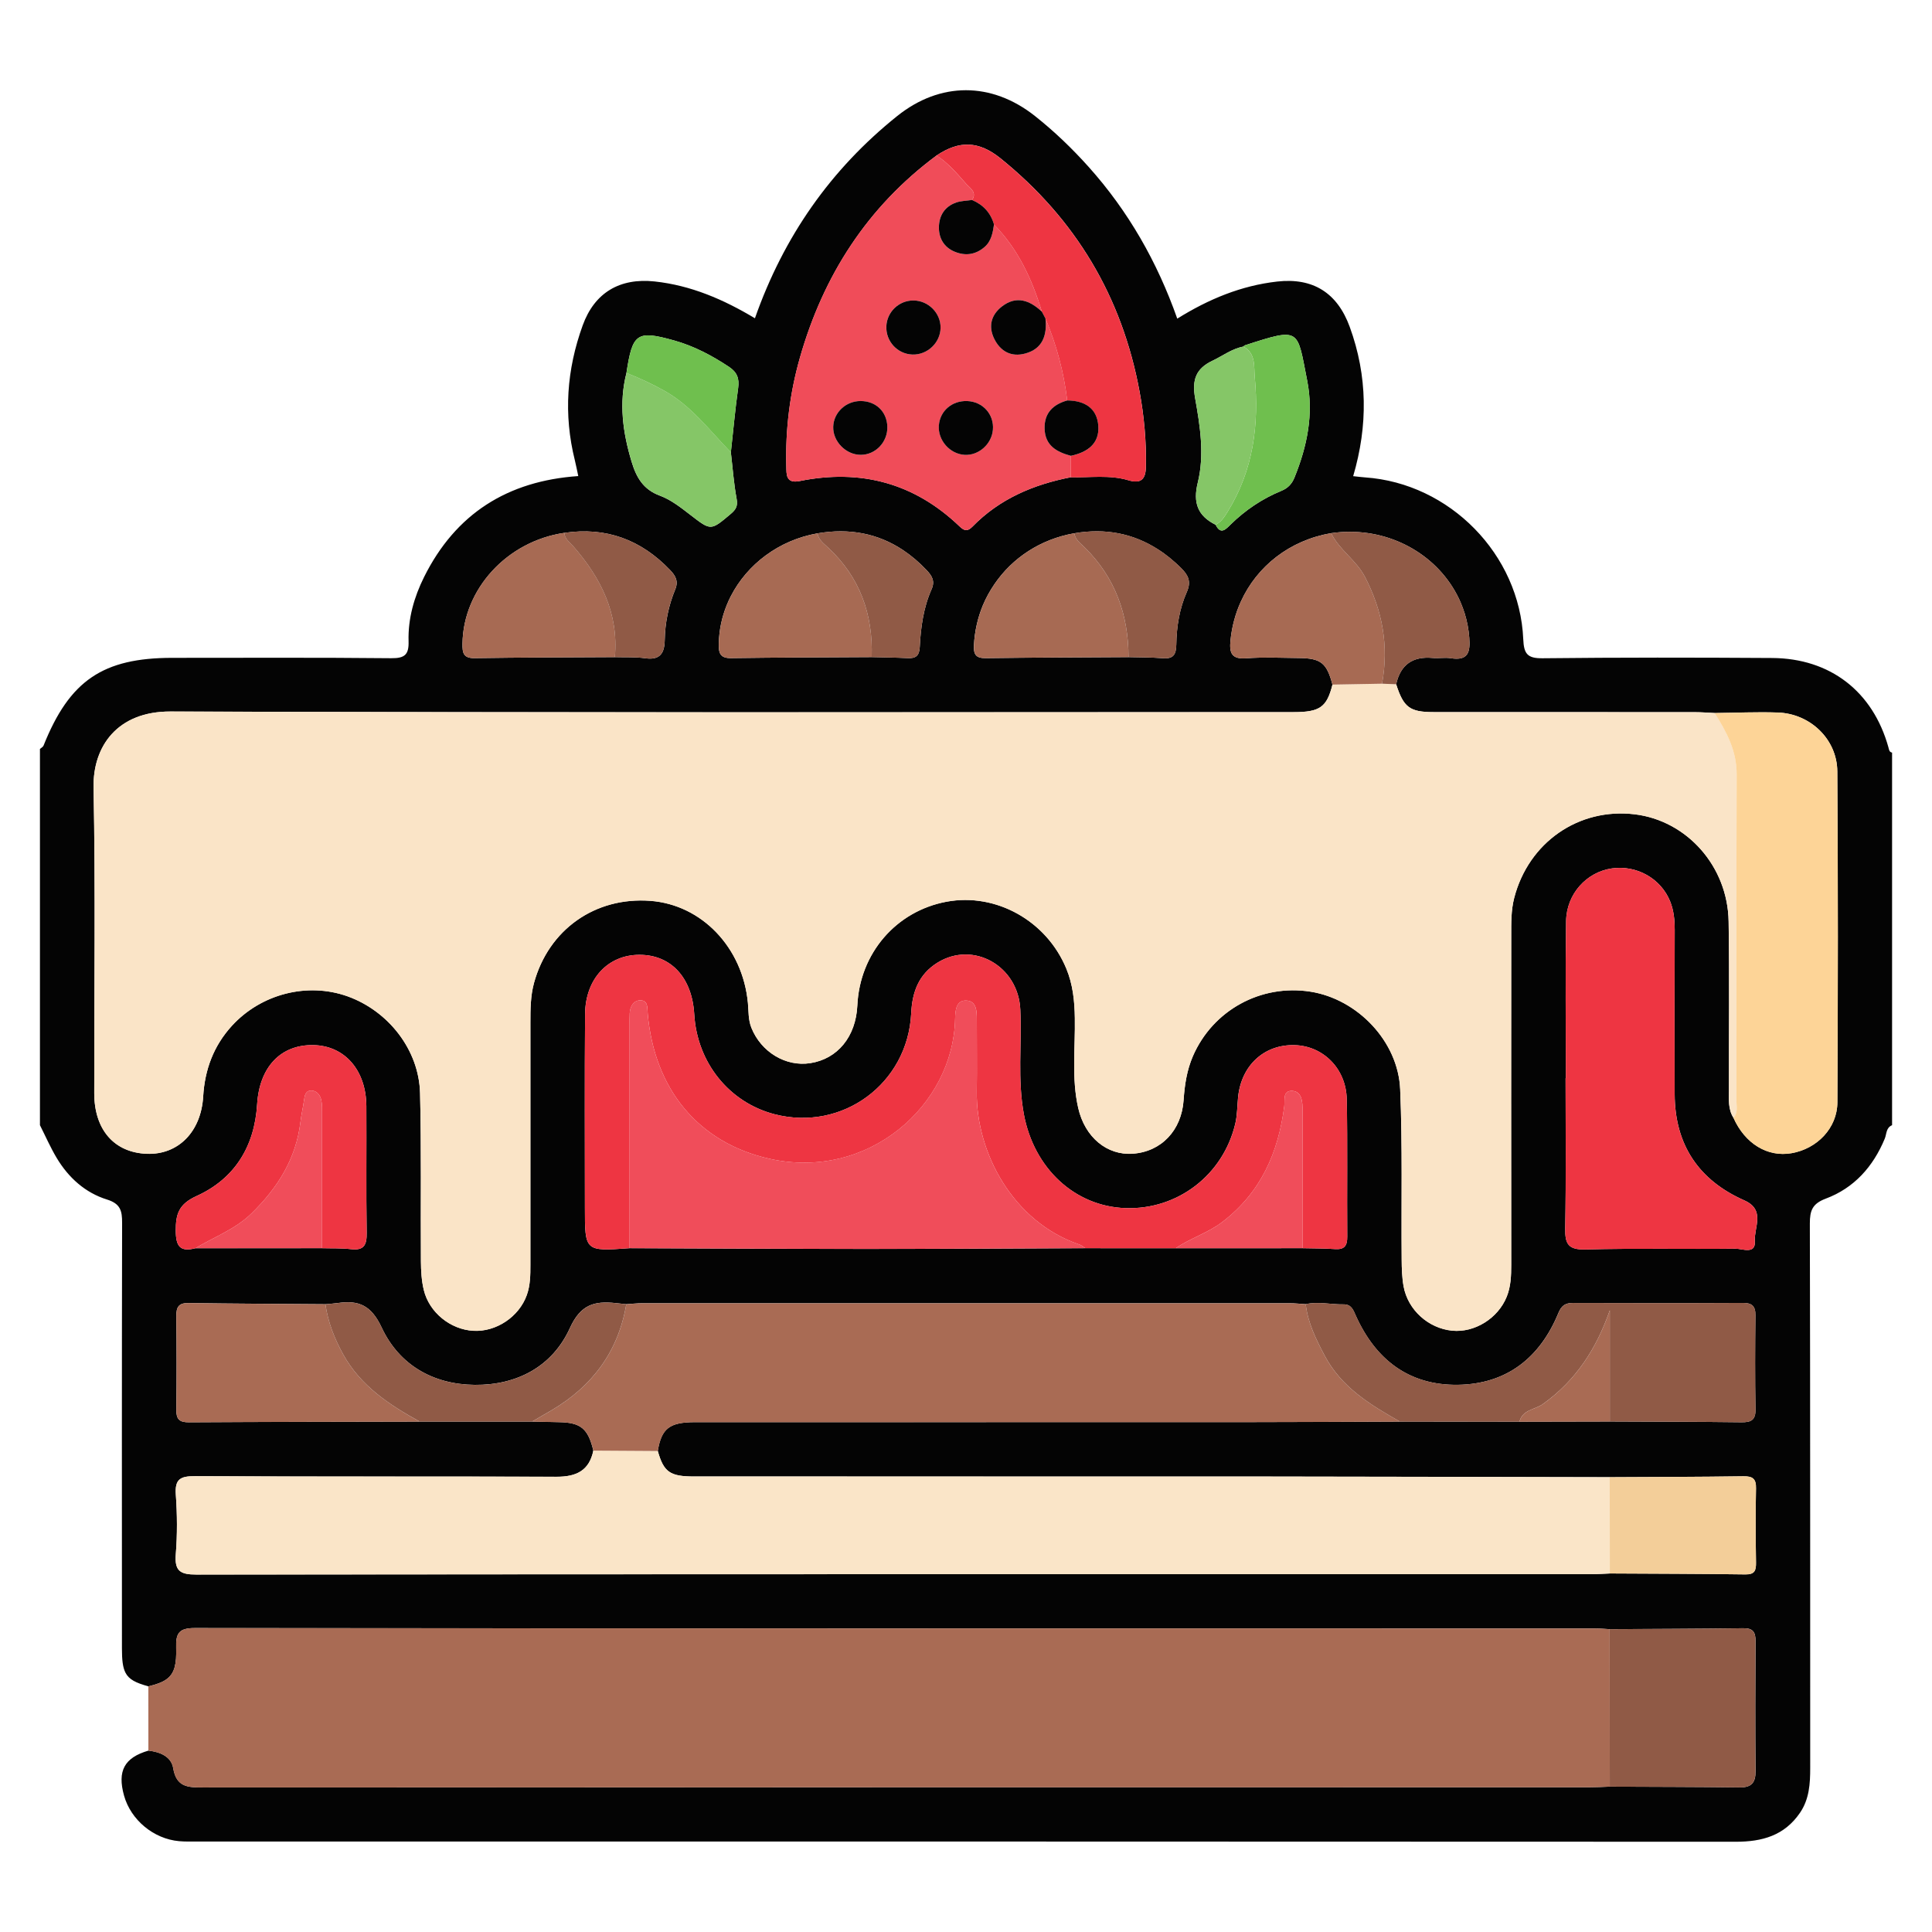
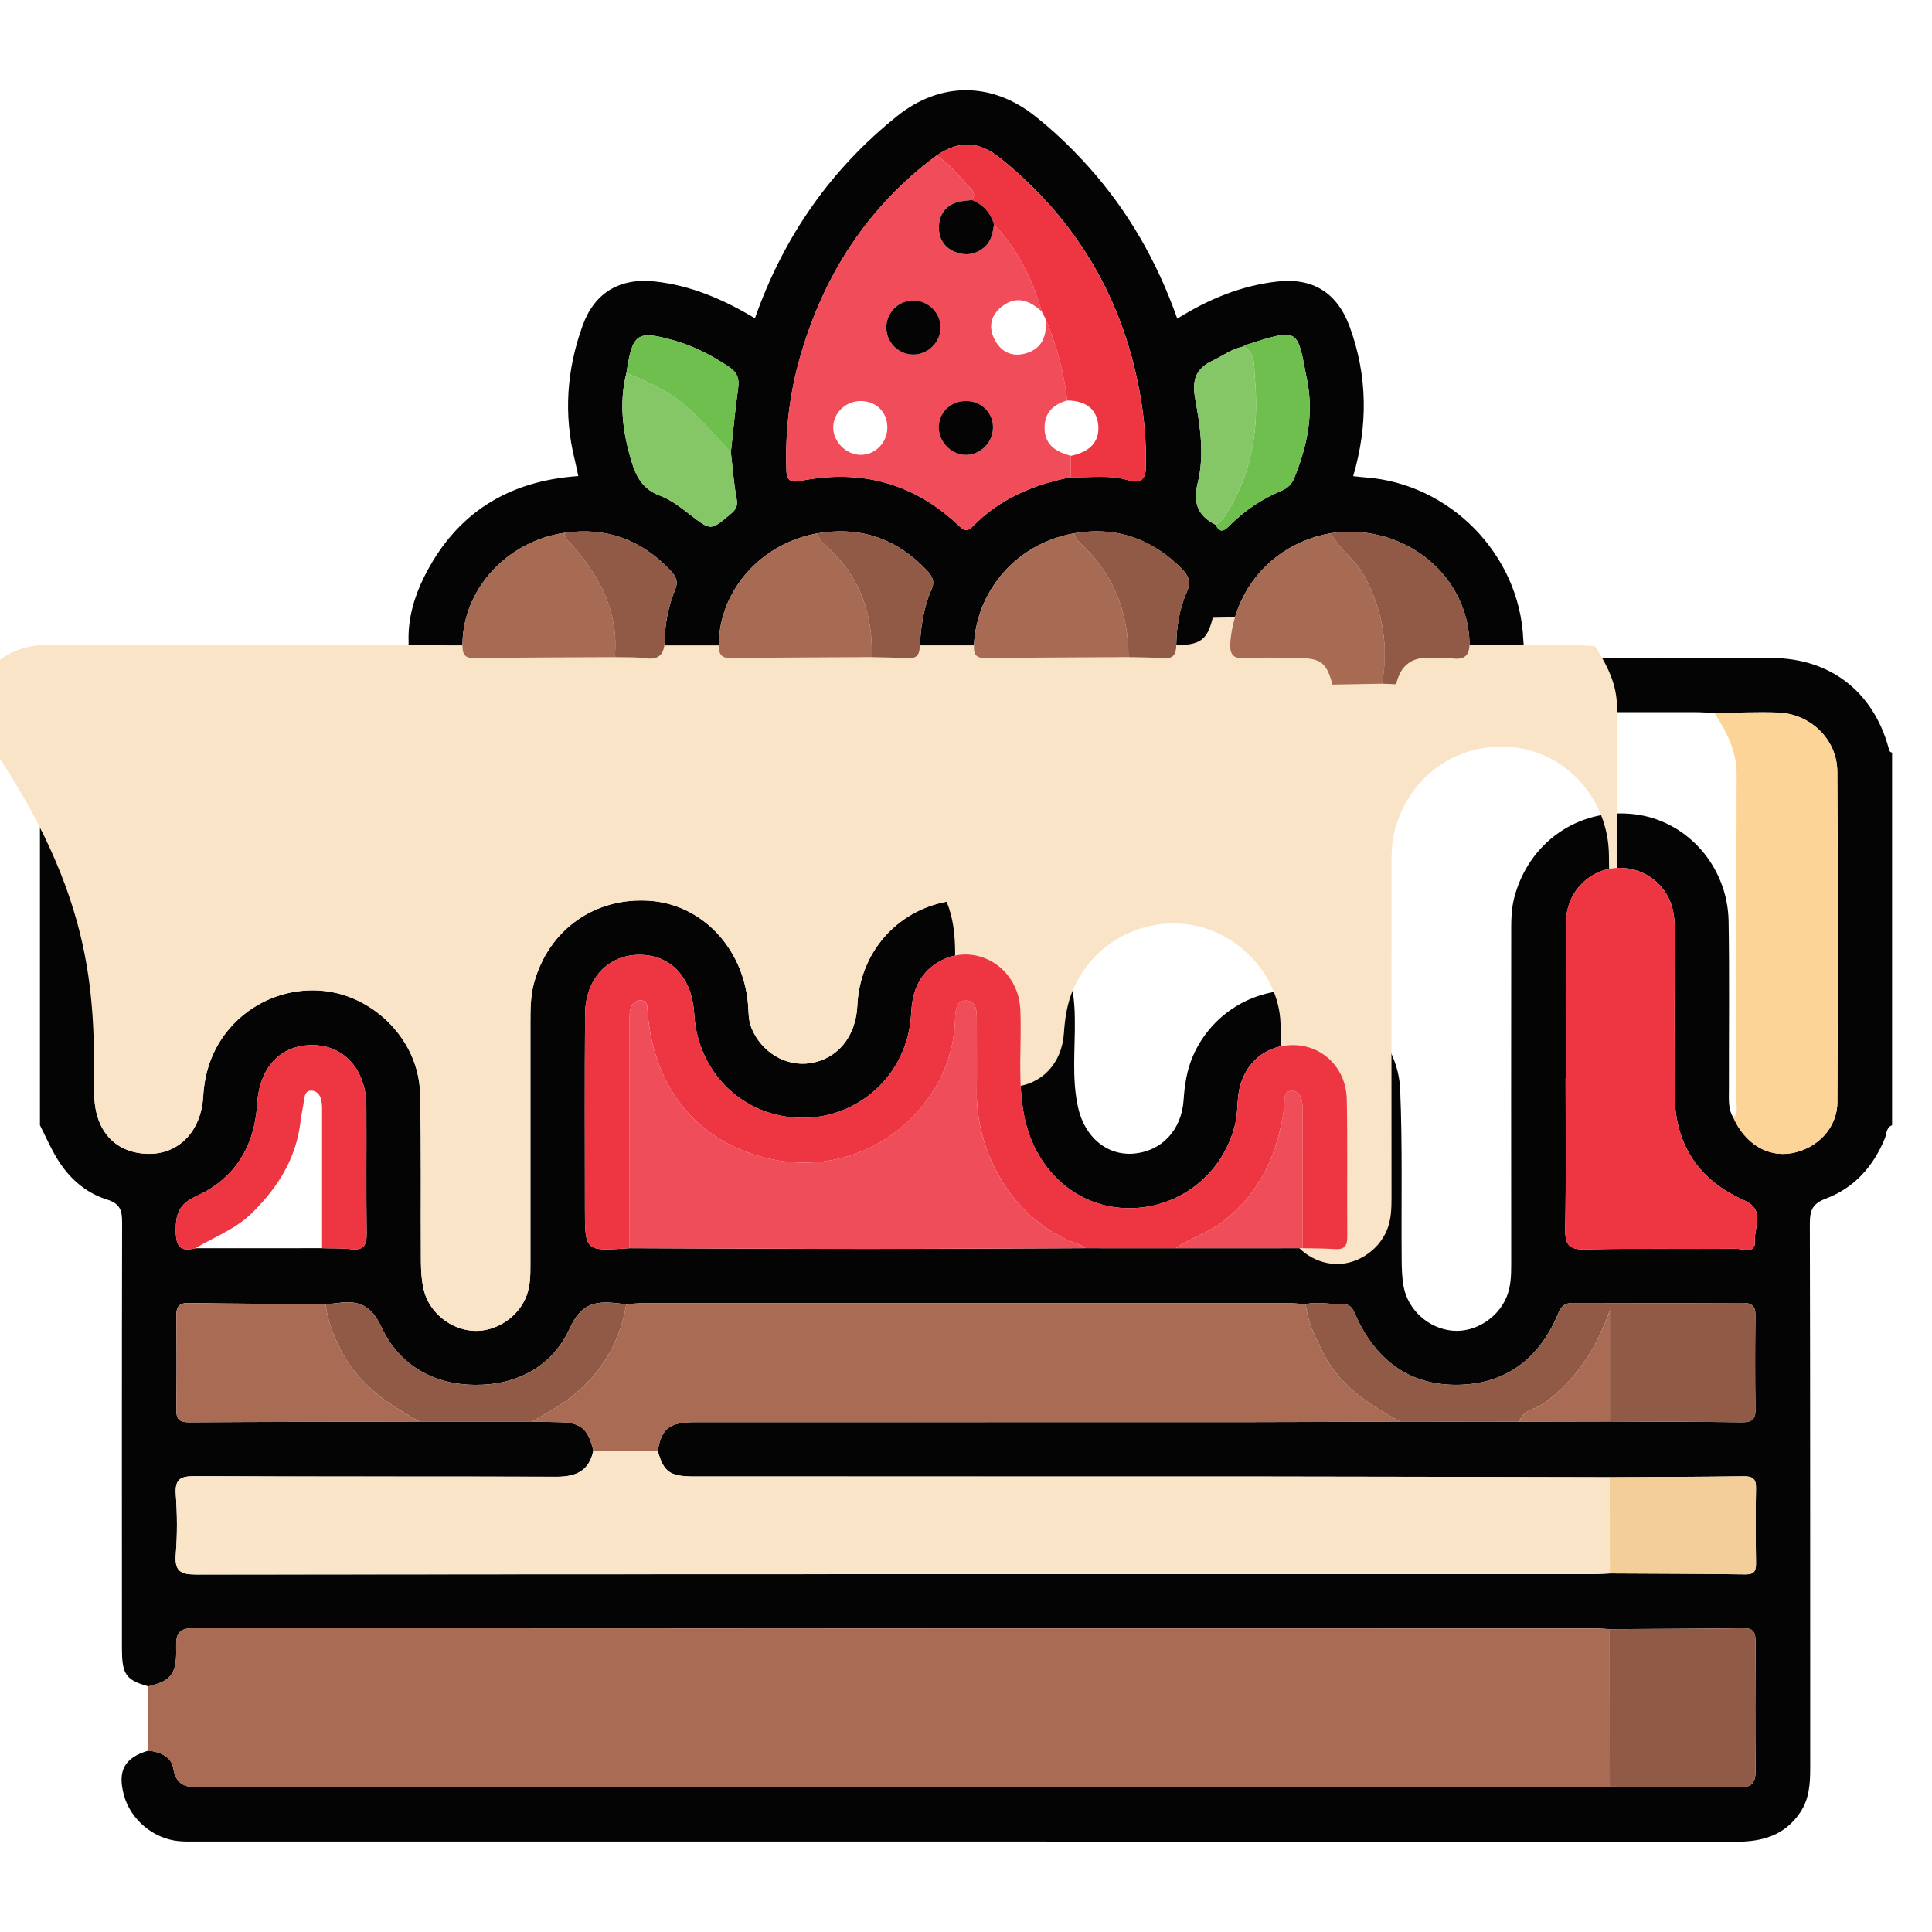
<svg xmlns="http://www.w3.org/2000/svg" version="1.1" id="Layer_1" x="0px" y="0px" width="80px" height="80px" viewBox="0 0 80 80" enable-background="new 0 0 80 80" xml:space="preserve">
  <g>
-     <path fill="none" d="M5.195,69.264c0.146,0.282,0.428,0.42,0.948,0.564l0,0C5.623,69.684,5.341,69.546,5.195,69.264z" />
    <path fill="none" d="M37.389,22.777c0.171,0.114,0.338,0.24,0.501,0.378C37.728,23.017,37.561,22.891,37.389,22.777z" />
    <path fill="none" d="M51.102,25.69c0.071-0.267,0.163-0.524,0.275-0.77C51.265,25.166,51.173,25.423,51.102,25.69z" />
    <path fill="none" d="M33.849,22.086c1.334-0.228,2.513,0.008,3.541,0.691C36.361,22.094,35.183,21.858,33.849,22.086   c-1.598,0.28-2.909,1.28-3.586,2.601C30.94,23.366,32.25,22.366,33.849,22.086z" />
    <path fill="none" d="M29.856,25.832c0.056-0.267,0.135-0.527,0.237-0.777C29.992,25.305,29.912,25.565,29.856,25.832z" />
    <path fill="none" d="M48.194,22.913c0.165,0.12,0.327,0.251,0.484,0.393C48.521,23.164,48.359,23.033,48.194,22.913z" />
    <path fill="none" d="M44.484,22.081c-1.399,0.244-2.562,1.021-3.3,2.1C41.923,23.102,43.085,22.326,44.484,22.081   c1.298-0.222,2.445,0.012,3.46,0.661C46.93,22.093,45.782,21.859,44.484,22.081z" />
    <path fill="none" d="M55.12,22.078c2.078-0.303,4.012,0.64,5.016,2.216C59.132,22.717,57.198,21.775,55.12,22.078   c-1.715,0.293-3.075,1.366-3.743,2.842C52.045,23.444,53.405,22.371,55.12,22.078z" />
    <path fill="none" d="M60.479,24.942c0.064,0.151,0.121,0.306,0.171,0.464C60.601,25.248,60.544,25.093,60.479,24.942z" />
    <path fill="#040404" d="M4.434,49.671c0.562,0.176,0.623,0.476,0.622,0.967c-0.013,5.875-0.009,11.751-0.007,17.627   c0,0.469,0.033,0.777,0.147,0.999c0.146,0.282,0.428,0.42,0.948,0.564c0.644-0.152,0.962-0.34,1.088-0.794   c0.057-0.207,0.074-0.468,0.063-0.807c-0.018-0.589,0.108-0.813,0.766-0.813c19.332,0.019,38.664,0.016,57.996,0.017   c0.199,0,0.398,0.02,0.597,0.029c1.845-0.011,3.688-0.015,5.531-0.039c0.401-0.006,0.511,0.161,0.508,0.533   c-0.012,1.794-0.014,3.589,0,5.384c0.004,0.469-0.16,0.68-0.652,0.674c-1.793-0.023-3.587-0.022-5.382-0.031   c-0.273,0.009-0.548,0.024-0.822,0.024c-19.143,0.001-38.285-0.001-57.427,0.009c-0.618,0-1.105-0.004-1.237-0.796   c-0.08-0.484-0.546-0.676-1.026-0.729c-1,0.292-1.296,0.841-1.01,1.866c0.282,1.006,1.225,1.791,2.28,1.884   c0.248,0.022,0.499,0.015,0.748,0.015c21.237,0,42.474-0.003,63.711,0.009c1.095,0.001,2.015-0.257,2.658-1.2   c0.386-0.566,0.423-1.206,0.423-1.861c-0.004-7.512,0.004-15.024-0.015-22.536c-0.001-0.54,0.103-0.824,0.659-1.033   c1.175-0.44,1.963-1.325,2.444-2.486c0.079-0.193,0.049-0.454,0.302-0.555c0-5.143,0-10.286,0-15.428   c-0.121-0.024-0.124-0.118-0.151-0.217c-0.642-2.311-2.406-3.686-4.817-3.701c-3.169-0.02-6.339-0.024-9.508,0.011   c-0.63,0.007-0.77-0.188-0.796-0.785c-0.149-3.519-3.048-6.461-6.55-6.704c-0.148-0.011-0.295-0.03-0.493-0.051   c0.615-2.09,0.6-4.146-0.143-6.183c-0.514-1.41-1.524-2.043-3.002-1.876c-1.488,0.168-2.834,0.724-4.139,1.536   c-0.829-2.349-2.026-4.45-3.673-6.287c-0.685-0.764-1.422-1.472-2.226-2.108c-1.795-1.418-3.919-1.419-5.697,0.005   c-2.754,2.207-4.701,4.988-5.892,8.375c-1.3-0.78-2.652-1.364-4.158-1.525c-1.441-0.153-2.484,0.466-2.973,1.817   c-0.664,1.829-0.799,3.691-0.326,5.587c0.053,0.212,0.092,0.427,0.142,0.655c-2.933,0.202-5.079,1.561-6.383,4.176   c-0.414,0.832-0.671,1.726-0.644,2.664c0.016,0.552-0.154,0.708-0.719,0.702c-3.019-0.031-6.039-0.015-9.059-0.015   c-2.883,0-4.261,0.94-5.337,3.633c-0.023,0.058-0.098,0.093-0.149,0.14c0,5.193,0,10.385,0,15.578   c0.229,0.453,0.434,0.923,0.694,1.358C2.837,48.766,3.532,49.392,4.434,49.671z M72.713,64.701   c0.004,0.327-0.049,0.498-0.441,0.492c-1.87-0.027-3.74-0.028-5.612-0.039c-0.248,0.01-0.497,0.028-0.745,0.028   C46.652,65.184,27.392,65.18,8.13,65.198c-0.671,0.001-0.906-0.148-0.851-0.843c0.066-0.818,0.06-1.649,0.001-2.468   c-0.045-0.646,0.194-0.765,0.795-0.762c4.99,0.026,9.979,0.006,14.97,0.024c0.811,0.003,1.354-0.248,1.524-1.085   c-0.22-0.913-0.521-1.161-1.425-1.176c-0.372-0.007-0.744-0.016-1.115-0.024c-1.551,0.001-3.102,0.001-4.652,0.001   c-3.186,0.008-6.372,0.01-9.558,0.029c-0.386,0.002-0.523-0.124-0.518-0.515c0.017-1.293,0.014-2.589,0-3.882   c-0.003-0.366,0.091-0.547,0.5-0.541c1.891,0.027,3.781,0.034,5.672,0.049c0.172-0.017,0.346-0.025,0.518-0.05   c0.865-0.126,1.384,0.097,1.812,1.013c0.725,1.55,2.13,2.361,3.857,2.376c1.754,0.016,3.216-0.763,3.939-2.354   c0.445-0.98,1.021-1.125,1.889-1.033c0.148,0.015,0.296,0.03,0.443,0.047c0.224-0.015,0.447-0.04,0.67-0.04   c8.931-0.002,17.862-0.002,26.793,0c0.224,0,0.446,0.024,0.67,0.039c0.522-0.119,1.042,0.017,1.563,0.008   c0.33-0.005,0.406,0.227,0.508,0.454c0.819,1.83,2.202,2.905,4.232,2.877c2.024-0.029,3.401-1.121,4.164-2.976   c0.129-0.313,0.293-0.414,0.606-0.413c2.342,0.007,4.684,0.01,7.026-0.002c0.381-0.002,0.53,0.128,0.525,0.518   c-0.015,1.296-0.021,2.592,0.003,3.887c0.008,0.446-0.183,0.542-0.58,0.537c-1.818-0.023-3.637-0.023-5.455-0.032   c-1.246,0.003-2.493,0.005-3.74,0.008c-1.65-0.001-3.299-0.003-4.948-0.004c-2.194,0.008-4.39,0.021-6.585,0.022   c-7.532,0.002-15.065,0-22.598,0.001c-1.065,0-1.394,0.258-1.549,1.192c0.247,0.876,0.5,1.058,1.517,1.058   c7.899,0.002,15.799-0.002,23.698,0.002c4.734,0.003,9.468,0.019,14.202,0.027c1.846-0.01,3.692-0.012,5.538-0.038   c0.381-0.005,0.53,0.1,0.521,0.501C72.692,62.655,72.698,63.679,72.713,64.701z M15.183,51.043c0.008,0.5-0.101,0.747-0.652,0.682   c-0.394-0.046-0.796-0.029-1.194-0.04c-1.749,0-3.498,0.001-5.246,0.002c-0.625,0.162-0.808-0.072-0.812-0.712   c-0.006-0.711,0.125-1.117,0.868-1.454c1.573-0.715,2.394-2.054,2.5-3.793c0.095-1.546,0.978-2.483,2.34-2.452   c1.291,0.028,2.174,1.041,2.183,2.527C15.18,47.549,15.156,49.297,15.183,51.043z M42.396,46.139   c0.42,2.251,2.117,3.818,4.214,3.887c2.152,0.069,4.034-1.368,4.539-3.493c0.086-0.36,0.08-0.741,0.118-1.113   c0.138-1.31,1.082-2.176,2.337-2.143c1.182,0.029,2.134,0.968,2.161,2.236c0.038,1.896,0.006,3.794,0.021,5.691   c0.003,0.383-0.115,0.546-0.512,0.518c-0.447-0.031-0.897-0.026-1.345-0.037c-1.749,0-3.497,0.001-5.246,0.002   c-1.247-0.001-2.494-0.002-3.741-0.002c-3.033,0.012-6.067,0.031-9.1,0.031c-3.257-0.001-6.515-0.02-9.772-0.031   c-1.851,0.133-1.851,0.133-1.85-1.679c0-2.671-0.014-5.342,0.007-8.012c0.012-1.468,0.95-2.458,2.253-2.457   c1.309,0.001,2.177,0.943,2.267,2.46c0.118,2.002,1.442,3.651,3.322,4.14c2.807,0.728,5.521-1.261,5.662-4.182   c0.042-0.889,0.316-1.612,1.083-2.09c1.488-0.925,3.354,0.133,3.435,1.942C42.313,43.25,42.128,44.701,42.396,46.139z    M72.665,51.389c0.038,0.57-0.52,0.313-0.804,0.316c-2.068,0.024-4.139-0.022-6.207,0.032c-0.724,0.019-0.853-0.231-0.841-0.882   c0.037-2.068,0.015-4.138,0.015-6.208c0.003,0,0.007,0,0.011,0c0-2.168-0.024-4.338,0.01-6.506c0.019-1.133,0.85-2.031,1.895-2.182   c1.028-0.147,2.031,0.416,2.415,1.369c0.149,0.374,0.188,0.768,0.188,1.172c-0.008,2.269-0.009,4.538-0.002,6.807   c0.007,2.088,0.987,3.559,2.884,4.398C73.116,50.099,72.627,50.826,72.665,51.389z M50.206,14.937   c0.424-0.201,0.805-0.498,1.281-0.586c0.019-0.017,0.034-0.043,0.055-0.05c2.333-0.757,2.161-0.681,2.585,1.456   c0.275,1.388,0,2.718-0.523,4.011c-0.108,0.269-0.273,0.446-0.55,0.559c-0.791,0.325-1.489,0.796-2.101,1.396   c-0.205,0.203-0.407,0.428-0.617,0.006c-0.745-0.37-0.943-0.913-0.739-1.743c0.285-1.154,0.097-2.343-0.108-3.49   C49.352,15.732,49.514,15.265,50.206,14.937z M48.194,22.913c0.165,0.12,0.327,0.251,0.484,0.393   c0.08,0.071,0.158,0.146,0.234,0.222c0.293,0.291,0.421,0.558,0.231,0.984c-0.305,0.688-0.425,1.435-0.436,2.186   c-0.007,0.415-0.129,0.592-0.561,0.557c-0.472-0.038-0.945-0.032-1.419-0.045c-1.971,0.012-3.942,0.016-5.913,0.042   c-0.409,0.005-0.505-0.156-0.486-0.537c0.031-0.582,0.158-1.138,0.37-1.649c0.13-0.313,0.295-0.608,0.484-0.884   c0.738-1.079,1.9-1.855,3.3-2.1c1.298-0.222,2.445,0.012,3.46,0.661C48.028,22.796,48.111,22.853,48.194,22.913z M33.123,14.811   c0.97-3.406,2.793-6.246,5.661-8.374c0.935-0.626,1.742-0.611,2.653,0.125c3.102,2.507,5.027,5.725,5.75,9.65   c0.189,1.027,0.284,2.067,0.263,3.116c-0.01,0.514-0.199,0.714-0.731,0.556c-0.777-0.231-1.582-0.103-2.376-0.123   c-1.548,0.301-2.952,0.894-4.072,2.042c-0.212,0.217-0.343,0.181-0.545-0.014c-1.87-1.79-4.09-2.379-6.608-1.871   c-0.585,0.119-0.549-0.28-0.558-0.605C32.52,17.786,32.705,16.278,33.123,14.811z M33.849,22.085   c1.334-0.228,2.513,0.009,3.541,0.691c0.171,0.114,0.338,0.24,0.501,0.378s0.322,0.289,0.477,0.453   c0.218,0.23,0.359,0.449,0.207,0.792c-0.337,0.758-0.449,1.574-0.49,2.393c-0.019,0.365-0.166,0.476-0.502,0.459   c-0.495-0.025-0.992-0.029-1.488-0.042c-1.941,0.012-3.882,0.014-5.822,0.042c-0.465,0.007-0.517-0.216-0.51-0.6   c0.006-0.278,0.038-0.553,0.093-0.819s0.135-0.527,0.237-0.777c0.05-0.125,0.107-0.248,0.169-0.368   C30.94,23.366,32.25,22.366,33.849,22.085z M25.94,15.443c0.248-1.648,0.432-1.777,1.974-1.345c0.822,0.23,1.564,0.623,2.273,1.093   c0.335,0.222,0.433,0.483,0.378,0.877c-0.124,0.884-0.204,1.775-0.302,2.664c0.075,0.642,0.12,1.289,0.238,1.922   c0.056,0.299-0.028,0.445-0.242,0.625c-0.835,0.705-0.819,0.7-1.676,0.039c-0.392-0.302-0.801-0.625-1.256-0.793   c-0.695-0.256-0.978-0.758-1.174-1.405C25.787,17.908,25.621,16.692,25.94,15.443z M23.367,22.065   c1.733-0.257,3.183,0.285,4.384,1.543c0.223,0.232,0.349,0.459,0.209,0.797c-0.277,0.672-0.422,1.377-0.435,2.106   c-0.009,0.526-0.19,0.833-0.8,0.746c-0.415-0.059-0.842-0.034-1.265-0.047c-1.936,0.011-3.873,0.012-5.809,0.042   c-0.475,0.007-0.505-0.229-0.5-0.602C19.182,24.393,20.995,22.412,23.367,22.065z M7.059,29.462   c15.5,0.05,30.999,0.027,46.499,0.026c1.097,0,1.382-0.205,1.616-1.14c-0.238-0.901-0.477-1.093-1.403-1.101   c-0.722-0.007-1.446-0.043-2.164,0.011c-0.613,0.046-0.707-0.22-0.655-0.741c0.028-0.284,0.078-0.56,0.15-0.827   c0.071-0.267,0.163-0.524,0.275-0.77c0.668-1.476,2.028-2.549,3.743-2.843c2.078-0.302,4.012,0.64,5.016,2.217   c0.131,0.206,0.246,0.422,0.344,0.648c0.064,0.151,0.121,0.306,0.171,0.464c0.098,0.317,0.161,0.649,0.188,0.994   c0.048,0.612-0.05,0.97-0.769,0.854c-0.243-0.039-0.498,0.013-0.745-0.01c-0.827-0.077-1.333,0.276-1.514,1.089   c0.306,0.957,0.561,1.153,1.546,1.153c3.608,0.003,7.216,0.001,10.823,0.003c0.273,0,0.546,0.022,0.818,0.035   c0.873-0.009,1.747-0.05,2.617-0.021c1.338,0.045,2.454,1.101,2.464,2.438c0.032,4.568,0.027,9.136,0.003,13.704   c-0.006,1.067-0.843,1.922-1.898,2.105c-0.996,0.174-1.929-0.396-2.405-1.466c-0.231-0.36-0.188-0.769-0.188-1.164   c-0.005-2.321,0.024-4.643-0.013-6.964c-0.035-2.285-1.726-4.179-3.889-4.439c-2.322-0.28-4.397,1.164-4.99,3.464   c-0.133,0.516-0.123,1.039-0.123,1.562c-0.004,4.542-0.004,9.085,0,13.627c0,0.452-0.015,0.899-0.186,1.323   c-0.362,0.898-1.331,1.498-2.261,1.406c-0.982-0.097-1.833-0.858-2.01-1.836c-0.066-0.366-0.077-0.745-0.079-1.117   c-0.02-2.347,0.037-4.694-0.062-7.037c-0.083-1.995-1.772-3.74-3.711-4.047c-2.06-0.325-4.048,0.769-4.872,2.67   c-0.252,0.583-0.343,1.193-0.385,1.818c-0.084,1.257-0.924,2.138-2.104,2.221c-1.066,0.076-1.982-0.679-2.259-1.888   c-0.281-1.232-0.119-2.486-0.141-3.73c-0.01-0.707-0.082-1.394-0.353-2.047c-0.818-1.981-2.913-3.149-4.957-2.77   c-2.093,0.389-3.596,2.136-3.696,4.297c-0.061,1.287-0.814,2.212-1.948,2.388c-1.02,0.159-2.038-0.463-2.438-1.462   c-0.135-0.337-0.113-0.685-0.145-1.03c-0.217-2.294-1.906-4.065-4.034-4.228c-2.291-0.175-4.218,1.187-4.824,3.401   c-0.146,0.538-0.149,1.085-0.149,1.633c-0.003,3.345-0.002,6.689,0,10.034c0,0.425-0.004,0.852-0.149,1.256   c-0.323,0.903-1.275,1.533-2.214,1.479c-0.947-0.054-1.827-0.757-2.052-1.694c-0.092-0.384-0.115-0.79-0.118-1.187   c-0.016-2.321,0.022-4.643-0.036-6.963c-0.045-1.791-1.313-3.402-3.006-4.007c-1.659-0.591-3.579-0.102-4.79,1.227   c-0.753,0.827-1.119,1.811-1.184,2.919c-0.086,1.464-1.034,2.424-2.334,2.376c-1.351-0.052-2.176-0.995-2.177-2.511   c-0.003-4.219,0.054-8.438-0.028-12.655C3.841,30.907,4.857,29.455,7.059,29.462z" />
-     <path fill="#FAE4C7" d="M3.903,45.267c0.001,1.516,0.826,2.459,2.177,2.511c1.3,0.048,2.248-0.912,2.334-2.376   c0.065-1.108,0.431-2.092,1.184-2.919c1.211-1.328,3.13-1.818,4.79-1.227c1.693,0.604,2.961,2.216,3.006,4.007   c0.059,2.32,0.02,4.642,0.036,6.963c0.003,0.396,0.025,0.803,0.118,1.187c0.225,0.938,1.105,1.641,2.052,1.694   c0.938,0.055,1.891-0.575,2.214-1.479c0.146-0.404,0.15-0.831,0.149-1.256c-0.001-3.345-0.002-6.689,0-10.034   c0-0.548,0.003-1.095,0.149-1.633c0.606-2.214,2.533-3.576,4.824-3.401c2.128,0.163,3.817,1.934,4.034,4.228   c0.032,0.346,0.01,0.693,0.145,1.03c0.401,0.999,1.419,1.621,2.438,1.462c1.134-0.176,1.888-1.101,1.948-2.388   c0.1-2.161,1.604-3.909,3.696-4.297c2.043-0.38,4.138,0.788,4.957,2.77c0.271,0.654,0.343,1.34,0.353,2.047   c0.021,1.244-0.141,2.498,0.141,3.73c0.276,1.209,1.192,1.964,2.259,1.888c1.18-0.083,2.02-0.964,2.104-2.221   c0.042-0.625,0.133-1.235,0.385-1.818c0.824-1.901,2.813-2.995,4.872-2.67c1.938,0.307,3.628,2.052,3.711,4.047   c0.099,2.343,0.042,4.69,0.062,7.037c0.002,0.372,0.013,0.751,0.079,1.117c0.177,0.978,1.027,1.739,2.01,1.836   c0.93,0.092,1.898-0.508,2.261-1.406c0.171-0.424,0.186-0.871,0.186-1.323c-0.004-4.542-0.004-9.085,0-13.627   c0-0.522-0.01-1.046,0.123-1.562c0.593-2.3,2.668-3.744,4.99-3.464c2.163,0.261,3.854,2.154,3.889,4.439   c0.037,2.321,0.008,4.643,0.013,6.964c0.001,0.396-0.043,0.804,0.188,1.164c0.194-0.211,0.122-0.472,0.122-0.713   c0.005-4.501-0.006-9.002,0.011-13.503c0.004-0.975-0.415-1.767-0.913-2.545c-0.272-0.013-0.545-0.035-0.818-0.035   c-3.607-0.002-7.215,0-10.823-0.003c-0.985,0-1.24-0.197-1.546-1.153c-0.195-0.007-0.39-0.015-0.585-0.023   c-0.684,0.013-1.368,0.024-2.053,0.037c-0.234,0.936-0.52,1.14-1.616,1.14c-15.5,0.001-30.999,0.024-46.499-0.026   c-2.202-0.007-3.218,1.445-3.185,3.149C3.957,36.829,3.899,41.048,3.903,45.267z" />
+     <path fill="#FAE4C7" d="M3.903,45.267c0.001,1.516,0.826,2.459,2.177,2.511c1.3,0.048,2.248-0.912,2.334-2.376   c0.065-1.108,0.431-2.092,1.184-2.919c1.211-1.328,3.13-1.818,4.79-1.227c1.693,0.604,2.961,2.216,3.006,4.007   c0.059,2.32,0.02,4.642,0.036,6.963c0.003,0.396,0.025,0.803,0.118,1.187c0.225,0.938,1.105,1.641,2.052,1.694   c0.938,0.055,1.891-0.575,2.214-1.479c0.146-0.404,0.15-0.831,0.149-1.256c-0.001-3.345-0.002-6.689,0-10.034   c0-0.548,0.003-1.095,0.149-1.633c0.606-2.214,2.533-3.576,4.824-3.401c2.128,0.163,3.817,1.934,4.034,4.228   c0.032,0.346,0.01,0.693,0.145,1.03c0.401,0.999,1.419,1.621,2.438,1.462c1.134-0.176,1.888-1.101,1.948-2.388   c0.1-2.161,1.604-3.909,3.696-4.297c0.271,0.654,0.343,1.34,0.353,2.047   c0.021,1.244-0.141,2.498,0.141,3.73c0.276,1.209,1.192,1.964,2.259,1.888c1.18-0.083,2.02-0.964,2.104-2.221   c0.042-0.625,0.133-1.235,0.385-1.818c0.824-1.901,2.813-2.995,4.872-2.67c1.938,0.307,3.628,2.052,3.711,4.047   c0.099,2.343,0.042,4.69,0.062,7.037c0.002,0.372,0.013,0.751,0.079,1.117c0.177,0.978,1.027,1.739,2.01,1.836   c0.93,0.092,1.898-0.508,2.261-1.406c0.171-0.424,0.186-0.871,0.186-1.323c-0.004-4.542-0.004-9.085,0-13.627   c0-0.522-0.01-1.046,0.123-1.562c0.593-2.3,2.668-3.744,4.99-3.464c2.163,0.261,3.854,2.154,3.889,4.439   c0.037,2.321,0.008,4.643,0.013,6.964c0.001,0.396-0.043,0.804,0.188,1.164c0.194-0.211,0.122-0.472,0.122-0.713   c0.005-4.501-0.006-9.002,0.011-13.503c0.004-0.975-0.415-1.767-0.913-2.545c-0.272-0.013-0.545-0.035-0.818-0.035   c-3.607-0.002-7.215,0-10.823-0.003c-0.985,0-1.24-0.197-1.546-1.153c-0.195-0.007-0.39-0.015-0.585-0.023   c-0.684,0.013-1.368,0.024-2.053,0.037c-0.234,0.936-0.52,1.14-1.616,1.14c-15.5,0.001-30.999,0.024-46.499-0.026   c-2.202-0.007-3.218,1.445-3.185,3.149C3.957,36.829,3.899,41.048,3.903,45.267z" />
    <path fill="#A96B54" d="M7.171,73.219c0.131,0.792,0.619,0.796,1.237,0.796c19.143-0.01,38.285-0.008,57.427-0.009   c0.274,0,0.549-0.016,0.822-0.024c-0.002-2.174-0.003-4.348-0.005-6.521c-0.198-0.01-0.397-0.029-0.597-0.029   c-19.332-0.001-38.664,0.002-57.996-0.017c-0.657-0.001-0.783,0.224-0.766,0.813c0.01,0.339-0.007,0.6-0.063,0.807   c-0.126,0.454-0.444,0.642-1.088,0.794l0,0c0,0.888,0.001,1.774,0.002,2.662C6.625,72.543,7.091,72.734,7.171,73.219z" />
    <path fill="#FAE5C8" d="M52.453,61.142c-7.899-0.004-15.799,0-23.698-0.002c-1.017,0-1.27-0.182-1.517-1.058   c-0.89-0.005-1.779-0.011-2.668-0.017c-0.17,0.837-0.713,1.088-1.524,1.085c-4.99-0.019-9.979,0.002-14.97-0.024   c-0.602-0.003-0.841,0.115-0.795,0.762c0.058,0.818,0.064,1.649-0.001,2.468c-0.055,0.694,0.18,0.844,0.851,0.843   c19.261-0.019,38.522-0.015,57.784-0.016c0.248,0,0.497-0.019,0.745-0.028c-0.001-1.327-0.003-2.656-0.004-3.985   C61.921,61.16,57.188,61.145,52.453,61.142z" />
    <path fill="#A96B54" d="M28.788,58.89c7.533-0.001,15.066,0.001,22.598-0.001c2.195-0.001,4.391-0.015,6.585-0.022   c-1.229-0.694-2.425-1.421-3.119-2.729c-0.358-0.677-0.697-1.357-0.785-2.132c-0.224-0.015-0.446-0.039-0.67-0.039   c-8.932-0.002-17.862-0.002-26.793,0c-0.223,0-0.446,0.025-0.67,0.04c-0.329,1.95-1.395,3.382-3.078,4.381   c-0.273,0.161-0.55,0.319-0.825,0.479c0.372,0.009,0.744,0.018,1.115,0.024c0.904,0.015,1.206,0.263,1.425,1.176   c0.889,0.006,1.778,0.012,2.668,0.017C27.394,59.147,27.723,58.89,28.788,58.89z" />
    <path fill="#EE3542" d="M42.249,41.807c-0.08-1.809-1.947-2.867-3.435-1.942c-0.767,0.478-1.041,1.202-1.083,2.09   c-0.14,2.921-2.854,4.909-5.662,4.182c-1.88-0.488-3.204-2.138-3.322-4.14c-0.089-1.517-0.958-2.458-2.267-2.46   c-1.304-0.001-2.242,0.989-2.253,2.457c-0.021,2.67-0.007,5.341-0.007,8.012c0,1.812,0,1.812,1.85,1.679c0-3.065,0-6.133,0-9.198   c0-0.174-0.004-0.349,0.005-0.522c0.014-0.275,0.147-0.529,0.416-0.542c0.354-0.018,0.309,0.308,0.33,0.551   c0.274,3.119,2.084,5.336,5.019,6.003c4.104,0.935,7.644-2.206,7.71-5.804c0.006-0.344,0.049-0.743,0.437-0.743   c0.447,0.001,0.463,0.429,0.461,0.792c-0.003,0.997,0.011,1.994-0.002,2.991c-0.03,2.49,1.479,5.378,4.251,6.321   c0.089,0.031,0.165,0.1,0.246,0.151c1.247,0,2.494,0.001,3.741,0.002c0.613-0.42,1.334-0.63,1.936-1.091   c1.591-1.218,2.312-2.87,2.559-4.788c0.033-0.257-0.075-0.646,0.317-0.637c0.351,0.008,0.436,0.346,0.436,0.673   c-0.002,1.946-0.001,3.894-0.001,5.841c0.447,0.011,0.897,0.006,1.345,0.037c0.396,0.028,0.515-0.135,0.512-0.518   c-0.016-1.897,0.017-3.795-0.021-5.691c-0.027-1.269-0.979-2.207-2.161-2.236c-1.255-0.033-2.199,0.833-2.337,2.143   c-0.038,0.372-0.032,0.753-0.118,1.113c-0.505,2.125-2.387,3.563-4.539,3.493c-2.097-0.068-3.794-1.636-4.214-3.887   C42.128,44.701,42.313,43.25,42.249,41.807z" />
    <path fill="#F04C59" d="M33.116,19.919c2.518-0.508,4.738,0.082,6.608,1.871c0.202,0.194,0.333,0.23,0.545,0.014   c1.12-1.149,2.524-1.741,4.072-2.042c0.001-0.296,0.002-0.592,0.002-0.887c-0.587-0.16-1.07-0.421-1.089-1.127   c-0.017-0.649,0.35-0.998,0.937-1.166c-0.14-1.174-0.444-2.303-0.899-3.392c0.07,0.689-0.114,1.255-0.844,1.45   c-0.57,0.153-1.024-0.083-1.284-0.621c-0.25-0.519-0.113-0.986,0.32-1.326c0.603-0.47,1.156-0.257,1.657,0.213   c-0.405-1.343-0.983-2.592-1.982-3.609c-0.054,0.345-0.108,0.69-0.396,0.936c-0.377,0.324-0.806,0.373-1.25,0.184   c-0.43-0.185-0.642-0.555-0.636-1.008c0.005-0.486,0.244-0.86,0.719-1.023c0.206-0.071,0.436-0.072,0.654-0.104   c0.22-0.324-0.098-0.502-0.24-0.663c-0.375-0.425-0.746-0.865-1.228-1.182c-2.868,2.128-4.69,4.968-5.661,8.374   c-0.418,1.468-0.604,2.975-0.564,4.503C32.567,19.64,32.531,20.038,33.116,19.919z M40.053,16.607   c0.646,0.026,1.118,0.555,1.062,1.191c-0.053,0.593-0.591,1.07-1.17,1.037c-0.615-0.035-1.115-0.606-1.067-1.22   C38.925,17.011,39.424,16.583,40.053,16.607z M37.819,12.442c0.621,0,1.138,0.522,1.127,1.138   c-0.011,0.615-0.547,1.122-1.166,1.101c-0.624-0.021-1.109-0.55-1.08-1.177C36.729,12.912,37.223,12.441,37.819,12.442z    M35.633,16.607c0.635-0.001,1.092,0.437,1.11,1.063c0.018,0.635-0.488,1.168-1.107,1.165c-0.611-0.003-1.153-0.559-1.134-1.164   C34.521,17.081,35.022,16.608,35.633,16.607z" />
    <path fill="#F04D5A" d="M40.445,45.212c0.013-0.997,0-1.994,0.002-2.991c0.001-0.363-0.014-0.791-0.461-0.792   c-0.388,0-0.431,0.399-0.437,0.743c-0.067,3.598-3.606,6.738-7.71,5.804c-2.934-0.667-4.744-2.884-5.019-6.003   c-0.021-0.243,0.023-0.568-0.33-0.551c-0.269,0.013-0.402,0.267-0.416,0.542c-0.009,0.174-0.005,0.349-0.005,0.522   c0,3.065,0,6.133,0,9.198c3.257,0.012,6.515,0.03,9.772,0.031c3.033,0,6.067-0.02,9.1-0.031c-0.081-0.052-0.157-0.12-0.246-0.151   C41.925,50.59,40.415,47.702,40.445,45.212z" />
    <path fill="#EE3542" d="M72.228,49.706c-1.896-0.84-2.877-2.311-2.884-4.398c-0.007-2.27-0.006-4.538,0.002-6.807   c0.001-0.405-0.038-0.799-0.188-1.172c-0.384-0.953-1.387-1.516-2.415-1.369c-1.045,0.15-1.876,1.049-1.895,2.182   c-0.034,2.168-0.01,4.338-0.01,6.506c-0.004,0-0.008,0-0.011,0c0,2.07,0.022,4.14-0.015,6.208c-0.012,0.65,0.117,0.9,0.841,0.882   c2.068-0.055,4.139-0.008,6.207-0.032c0.284-0.003,0.842,0.254,0.804-0.316C72.627,50.826,73.116,50.099,72.228,49.706z" />
    <path fill="#FDD497" d="M71.901,45.574c0,0.241,0.072,0.502-0.122,0.713c0.477,1.07,1.409,1.64,2.405,1.466   c1.056-0.184,1.893-1.038,1.898-2.105c0.024-4.567,0.029-9.136-0.003-13.704c-0.01-1.337-1.126-2.393-2.464-2.438   c-0.87-0.03-1.744,0.011-2.617,0.021c0.498,0.779,0.917,1.57,0.913,2.545C71.896,36.572,71.906,41.073,71.901,45.574z" />
    <path fill="#905A46" d="M57.971,58.866c1.649,0.001,3.298,0.003,4.948,0.004c0.121-0.502,0.639-0.495,0.964-0.728   c1.37-0.974,2.22-2.291,2.776-3.885c0,1.535,0,3.069,0,4.604c1.818,0.009,3.637,0.009,5.455,0.032   c0.397,0.005,0.588-0.091,0.58-0.537c-0.023-1.295-0.018-2.591-0.003-3.887c0.005-0.39-0.145-0.52-0.525-0.518   c-2.343,0.012-4.685,0.009-7.026,0.002c-0.313-0.001-0.478,0.1-0.606,0.413c-0.763,1.854-2.14,2.946-4.164,2.976   c-2.03,0.028-3.413-1.047-4.232-2.877c-0.102-0.228-0.178-0.459-0.508-0.454c-0.521,0.009-1.04-0.127-1.563-0.008   c0.088,0.774,0.427,1.455,0.785,2.132C55.546,57.445,56.742,58.172,57.971,58.866z" />
    <path fill="#905A46" d="M72.039,74.013c0.492,0.006,0.656-0.205,0.652-0.674c-0.014-1.795-0.012-3.59,0-5.384   c0.003-0.372-0.106-0.539-0.508-0.533c-1.843,0.024-3.687,0.028-5.531,0.039c0.002,2.173,0.003,4.347,0.005,6.521   C68.452,73.99,70.246,73.989,72.039,74.013z" />
    <path fill="#EE3542" d="M40.012,7.619c0.142,0.161,0.459,0.339,0.24,0.663c0.462,0.197,0.771,0.53,0.908,1.017   c0.999,1.017,1.577,2.266,1.982,3.609c0.05,0.095,0.1,0.189,0.15,0.284c0.455,1.089,0.76,2.218,0.899,3.392   c0.715,0.004,1.236,0.313,1.288,1.053c0.053,0.746-0.462,1.095-1.136,1.24c0,0.295-0.001,0.591-0.002,0.887   c0.794,0.02,1.599-0.108,2.376,0.123c0.532,0.158,0.722-0.042,0.731-0.556c0.021-1.049-0.073-2.089-0.263-3.116   c-0.723-3.926-2.648-7.144-5.75-9.65c-0.911-0.737-1.718-0.752-2.653-0.125C39.266,6.753,39.637,7.193,40.012,7.619z" />
    <path fill="#A96B54" d="M14.209,56.081c-0.363-0.657-0.628-1.334-0.735-2.074c-1.891-0.015-3.781-0.021-5.672-0.049   c-0.409-0.006-0.503,0.175-0.5,0.541c0.014,1.293,0.017,2.589,0,3.882c-0.005,0.391,0.132,0.517,0.518,0.515   c3.186-0.02,6.372-0.021,9.558-0.029C16.119,58.169,14.937,57.396,14.209,56.081z" />
    <path fill="#EE3542" d="M15.17,45.803c-0.009-1.486-0.892-2.499-2.183-2.527c-1.362-0.031-2.245,0.906-2.34,2.452   c-0.107,1.739-0.927,3.078-2.5,3.793c-0.742,0.337-0.874,0.743-0.868,1.454c0.004,0.64,0.187,0.874,0.812,0.712   c0.78-0.47,1.647-0.78,2.324-1.441c1.082-1.059,1.844-2.26,2.026-3.788c0.035-0.294,0.103-0.586,0.145-0.879   c0.029-0.206,0.057-0.43,0.32-0.419c0.219,0.008,0.354,0.192,0.397,0.392c0.042,0.191,0.033,0.396,0.033,0.595   c0.002,1.846,0,3.692,0,5.539c0.398,0.011,0.8-0.006,1.194,0.04c0.551,0.065,0.66-0.182,0.652-0.682   C15.156,49.297,15.18,47.549,15.17,45.803z" />
    <path fill="#A76A53" d="M56.515,23.88c-0.362-0.694-1.056-1.105-1.395-1.802c-1.715,0.293-3.075,1.366-3.743,2.842   c-0.112,0.246-0.204,0.503-0.275,0.77c-0.072,0.267-0.122,0.542-0.15,0.827c-0.052,0.521,0.042,0.787,0.655,0.741   c0.718-0.054,1.442-0.018,2.164-0.011c0.927,0.008,1.165,0.2,1.403,1.101c0.685-0.013,1.369-0.024,2.053-0.037   C57.514,26.75,57.249,25.288,56.515,23.88z" />
    <path fill="#905A46" d="M25.933,54.006c-0.147-0.017-0.295-0.032-0.443-0.047c-0.868-0.092-1.444,0.053-1.889,1.033   c-0.723,1.591-2.185,2.369-3.939,2.354c-1.727-0.015-3.132-0.826-3.857-2.376c-0.428-0.916-0.947-1.139-1.812-1.013   c-0.171,0.024-0.345,0.033-0.518,0.05c0.106,0.74,0.372,1.417,0.735,2.074c0.728,1.314,1.91,2.088,3.169,2.785   c1.55,0,3.101,0,4.652-0.001c0.275-0.159,0.551-0.317,0.825-0.479C24.538,57.388,25.604,55.956,25.933,54.006z" />
    <path fill="#A76A53" d="M19.651,27.252c1.936-0.03,3.873-0.031,5.809-0.042c0.163-1.812-0.577-3.284-1.73-4.6   c-0.146-0.167-0.347-0.294-0.363-0.546c-2.372,0.347-4.185,2.328-4.216,4.586C19.146,27.024,19.176,27.26,19.651,27.252z" />
    <path fill="#A76A53" d="M44.484,22.081c-1.399,0.245-2.562,1.021-3.3,2.1c-0.189,0.276-0.354,0.571-0.484,0.884   c-0.212,0.511-0.339,1.067-0.37,1.649c-0.019,0.381,0.077,0.542,0.486,0.537c1.971-0.026,3.942-0.03,5.913-0.042   c-0.004-1.754-0.547-3.292-1.815-4.541C44.741,22.497,44.526,22.352,44.484,22.081z" />
    <path fill="#A76A53" d="M34.286,22.672c-0.178-0.166-0.39-0.317-0.437-0.586c-1.598,0.28-2.909,1.28-3.586,2.601   c-0.062,0.12-0.119,0.243-0.169,0.368c-0.102,0.25-0.182,0.51-0.237,0.777s-0.087,0.541-0.093,0.819   c-0.007,0.384,0.044,0.607,0.51,0.6c1.94-0.028,3.881-0.03,5.822-0.042C36.151,25.434,35.608,23.899,34.286,22.672z" />
    <path fill="#F3CE99" d="M72.193,61.131c-1.846,0.026-3.692,0.028-5.538,0.038c0.001,1.329,0.003,2.658,0.004,3.985   c1.872,0.011,3.742,0.012,5.612,0.039c0.393,0.006,0.445-0.165,0.441-0.492c-0.015-1.022-0.021-2.046,0.001-3.069   C72.724,61.23,72.574,61.126,72.193,61.131z" />
    <path fill="#85C667" d="M27.329,20.525c0.455,0.168,0.864,0.491,1.256,0.793c0.857,0.661,0.84,0.666,1.676-0.039   c0.213-0.18,0.298-0.326,0.242-0.625c-0.118-0.634-0.163-1.281-0.238-1.922c-0.879-0.902-1.635-1.932-2.773-2.561   c-0.503-0.279-1.018-0.517-1.55-0.728c-0.319,1.249-0.153,2.464,0.214,3.677C26.351,19.768,26.634,20.27,27.329,20.525z" />
    <path fill="#905A46" d="M55.12,22.078c0.339,0.697,1.032,1.108,1.395,1.802c0.734,1.408,0.999,2.87,0.712,4.431   c0.195,0.008,0.39,0.016,0.585,0.023c0.181-0.813,0.687-1.166,1.514-1.089c0.247,0.023,0.502-0.029,0.745,0.01   c0.719,0.115,0.816-0.242,0.769-0.854c-0.027-0.345-0.091-0.677-0.188-0.994c-0.05-0.159-0.106-0.313-0.171-0.464   c-0.098-0.226-0.213-0.442-0.344-0.648C59.132,22.717,57.198,21.775,55.12,22.078z" />
    <path fill="#6FBF4E" d="M51.956,15.607c0.183,1.963-0.054,3.862-1.125,5.585c-0.135,0.215-0.261,0.421-0.495,0.537   c0.21,0.422,0.412,0.197,0.617-0.006c0.611-0.6,1.31-1.072,2.101-1.396c0.276-0.113,0.441-0.29,0.55-0.559   c0.523-1.293,0.799-2.624,0.523-4.011c-0.424-2.137-0.252-2.213-2.585-1.456c-0.021,0.007-0.036,0.033-0.055,0.05   C52.009,14.629,51.917,15.187,51.956,15.607z" />
    <path fill="#85C667" d="M49.597,19.986c-0.204,0.83-0.006,1.373,0.739,1.743c0.234-0.116,0.36-0.322,0.495-0.537   c1.071-1.723,1.308-3.622,1.125-5.585c-0.039-0.42,0.053-0.978-0.469-1.256c-0.477,0.089-0.857,0.386-1.281,0.586   c-0.692,0.328-0.854,0.795-0.718,1.559C49.693,17.643,49.882,18.832,49.597,19.986z" />
    <path fill="#905A46" d="M44.484,22.081c0.042,0.271,0.257,0.416,0.43,0.587c1.269,1.25,1.812,2.787,1.815,4.541   c0.474,0.013,0.947,0.008,1.419,0.045c0.432,0.035,0.554-0.143,0.561-0.557c0.011-0.75,0.131-1.498,0.436-2.186   c0.189-0.426,0.062-0.693-0.231-0.984c-0.076-0.077-0.154-0.151-0.234-0.222c-0.157-0.142-0.319-0.273-0.484-0.393   c-0.083-0.06-0.166-0.117-0.25-0.171C46.93,22.093,45.782,21.859,44.484,22.081z" />
    <path fill="#905A46" d="M33.849,22.086c0.047,0.269,0.259,0.42,0.437,0.586c1.322,1.227,1.866,2.762,1.809,4.538   c0.496,0.013,0.993,0.017,1.488,0.042c0.336,0.017,0.484-0.095,0.502-0.459c0.041-0.819,0.153-1.634,0.49-2.393   c0.152-0.343,0.011-0.562-0.207-0.792c-0.155-0.164-0.314-0.314-0.477-0.453s-0.33-0.265-0.501-0.378   C36.361,22.094,35.183,21.858,33.849,22.086z" />
    <path fill="#905A46" d="M25.459,27.21c0.423,0.013,0.85-0.012,1.265,0.047c0.61,0.087,0.791-0.22,0.8-0.746   c0.013-0.729,0.158-1.435,0.435-2.106c0.139-0.338,0.013-0.564-0.209-0.797c-1.201-1.258-2.651-1.8-4.384-1.543   c0.016,0.251,0.217,0.379,0.363,0.546C24.882,23.927,25.623,25.399,25.459,27.21z" />
-     <path fill="#F04D5A" d="M13.303,45.551c-0.043-0.199-0.178-0.384-0.397-0.392c-0.263-0.011-0.291,0.213-0.32,0.419   c-0.042,0.293-0.109,0.585-0.145,0.879c-0.182,1.528-0.944,2.729-2.026,3.788c-0.677,0.661-1.544,0.972-2.324,1.441   c1.748-0.001,3.497-0.002,5.246-0.002c0-1.847,0.001-3.693,0-5.539C13.336,45.947,13.346,45.742,13.303,45.551z" />
    <path fill="#F04D5A" d="M53.495,45.171c-0.393-0.009-0.284,0.38-0.317,0.637c-0.247,1.918-0.968,3.57-2.559,4.788   c-0.602,0.461-1.322,0.671-1.936,1.091c1.749-0.001,3.497-0.002,5.246-0.002c0-1.947-0.001-3.895,0.001-5.841   C53.931,45.517,53.846,45.179,53.495,45.171z" />
    <path fill="#6FBF4E" d="M30.264,18.732c0.098-0.888,0.178-1.779,0.302-2.664c0.055-0.394-0.043-0.655-0.378-0.877   c-0.709-0.47-1.452-0.863-2.273-1.093c-1.542-0.432-1.727-0.303-1.974,1.345c0.532,0.21,1.047,0.449,1.55,0.728   C28.628,16.8,29.384,17.83,30.264,18.732z" />
    <path fill="#A96B54" d="M66.659,54.258c-0.557,1.594-1.406,2.911-2.776,3.885c-0.325,0.232-0.843,0.226-0.964,0.728   c1.247-0.003,2.494-0.005,3.74-0.008C66.659,57.327,66.659,55.793,66.659,54.258z" />
    <path fill="#040404" d="M40.251,8.281c-0.219,0.033-0.449,0.033-0.654,0.104c-0.475,0.163-0.713,0.538-0.719,1.023   c-0.006,0.453,0.206,0.824,0.636,1.008c0.443,0.189,0.872,0.14,1.25-0.184c0.287-0.246,0.342-0.591,0.396-0.936   C41.022,8.811,40.713,8.478,40.251,8.281z" />
    <path fill="#040404" d="M39.944,18.835c0.58,0.033,1.118-0.443,1.17-1.037c0.057-0.636-0.415-1.166-1.062-1.191   c-0.628-0.024-1.128,0.404-1.176,1.008C38.829,18.229,39.329,18.8,39.944,18.835z" />
-     <path fill="#040404" d="M45.479,17.635c-0.052-0.74-0.573-1.049-1.288-1.053c-0.587,0.167-0.953,0.516-0.937,1.166   c0.019,0.706,0.502,0.968,1.089,1.127C45.018,18.73,45.532,18.381,45.479,17.635z" />
-     <path fill="#040404" d="M35.636,18.834c0.619,0.003,1.125-0.53,1.107-1.165c-0.018-0.626-0.476-1.064-1.11-1.063   c-0.61,0.001-1.112,0.474-1.131,1.064C34.482,18.275,35.024,18.831,35.636,18.834z" />
    <path fill="#040404" d="M37.781,14.681c0.618,0.021,1.154-0.486,1.166-1.101c0.011-0.615-0.506-1.137-1.127-1.138   c-0.596-0.001-1.09,0.469-1.118,1.062C36.672,14.131,37.158,14.66,37.781,14.681z" />
-     <path fill="#040404" d="M41.484,12.693c-0.434,0.339-0.57,0.807-0.32,1.326c0.26,0.538,0.714,0.774,1.284,0.621   c0.729-0.195,0.914-0.761,0.844-1.45c-0.051-0.094-0.101-0.189-0.15-0.284C42.641,12.437,42.087,12.223,41.484,12.693z" />
  </g>
</svg>